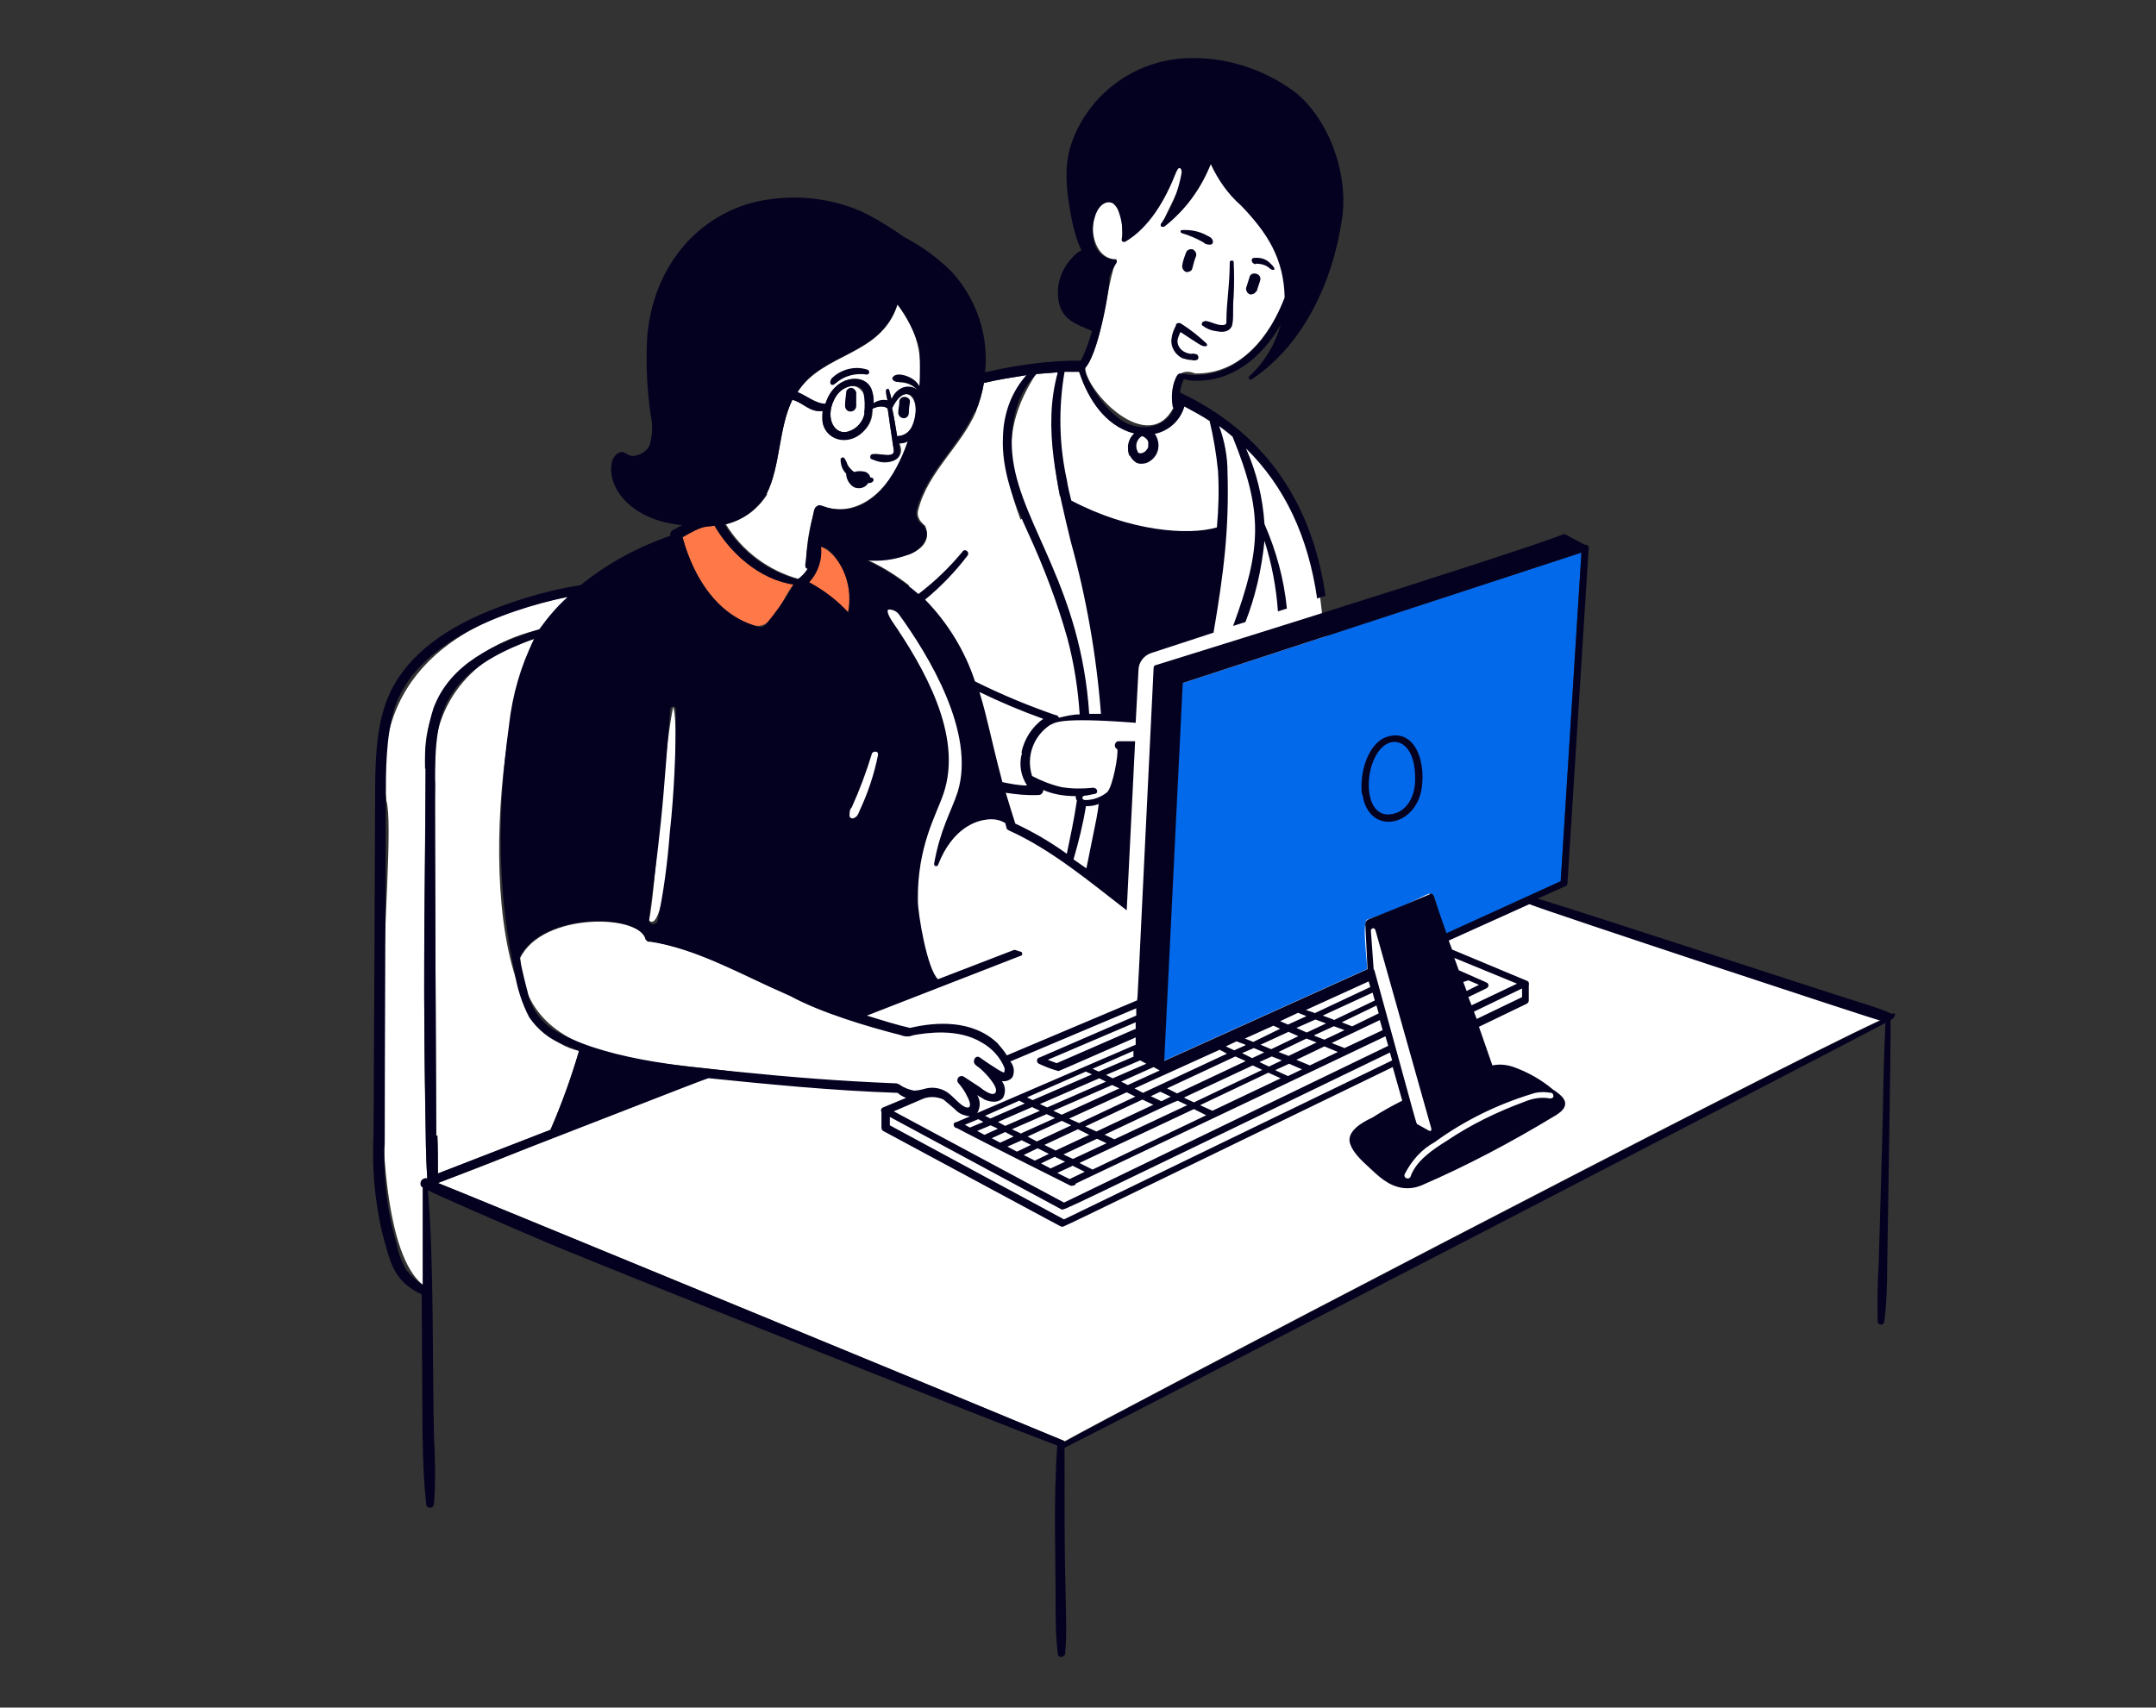
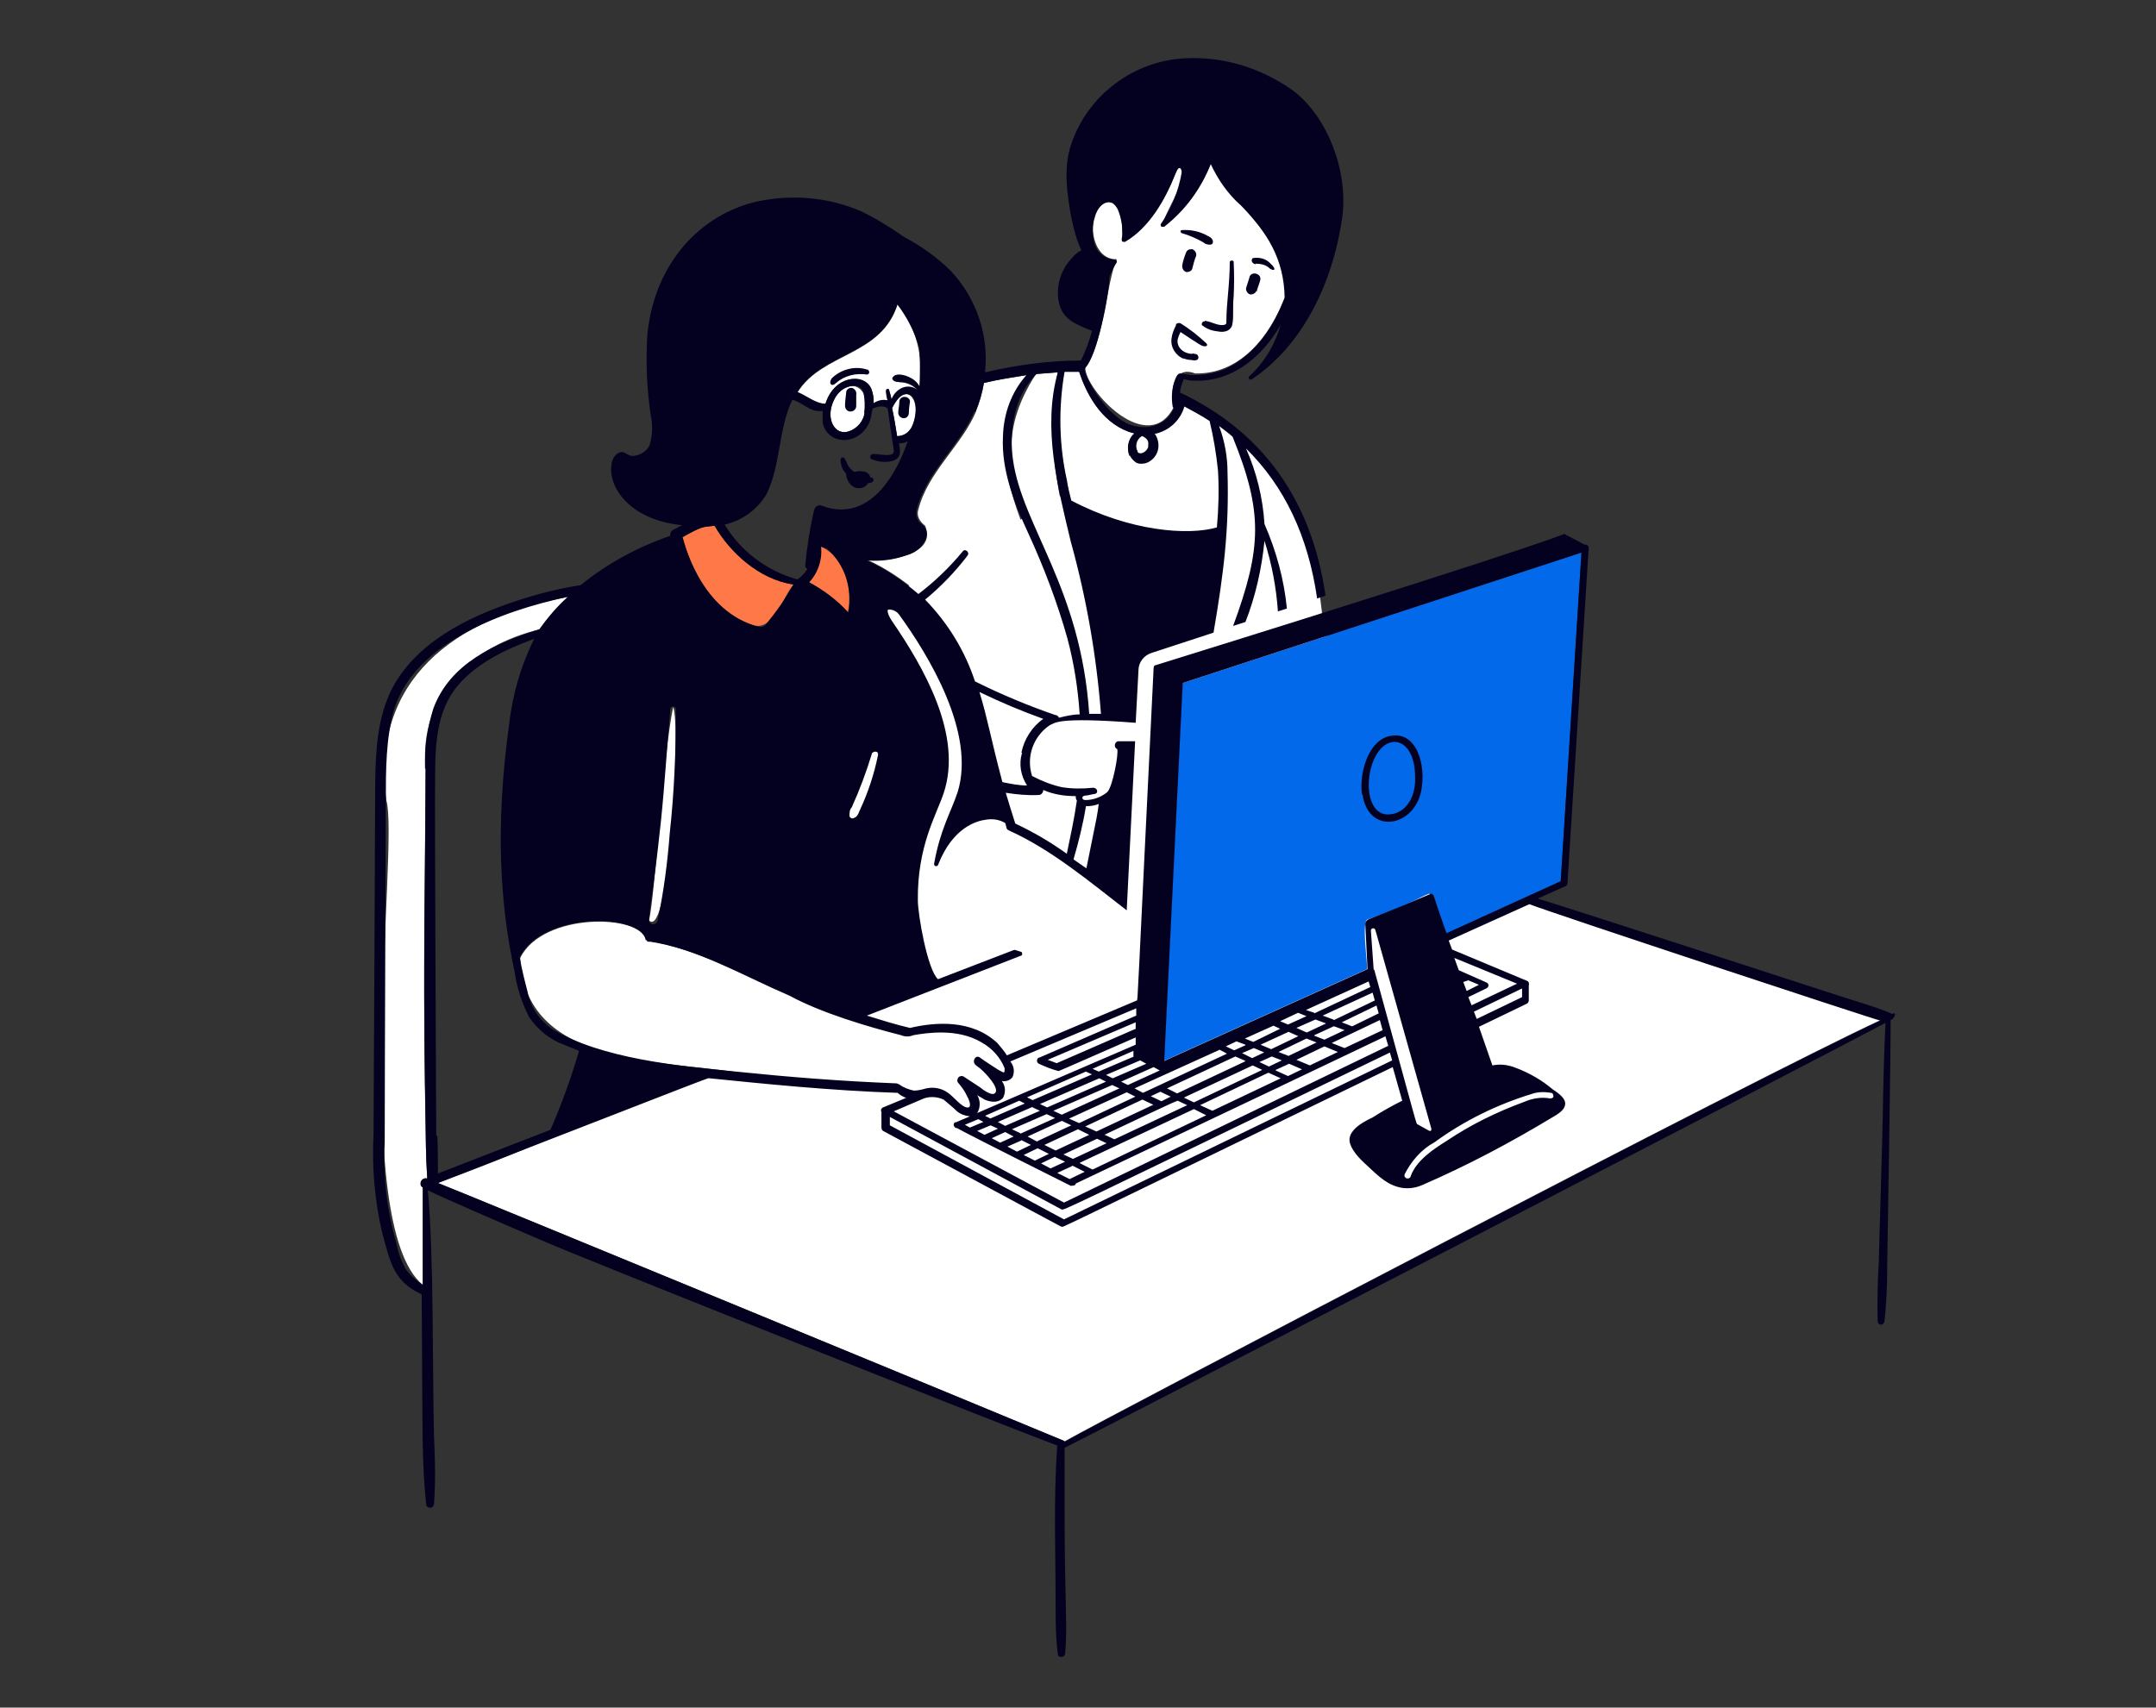
<svg xmlns="http://www.w3.org/2000/svg" id="Calque_6" data-name="Calque 6" version="1.1" viewBox="0 0 385 305">
  <rect x="0" y="0" width="385" height="305" fill="#333333" stroke="none" />
  <defs>
    <style>
      .cls-1 {
        fill: #ff7948;
      }

      .cls-1, .cls-2, .cls-3, .cls-4 {
        stroke-width: 0px;
      }

      .cls-2 {
        fill: #0269eb;
      }

      .cls-3 {
        fill: #040120;
      }

      .cls-4 {
        fill: #fff;
      }
    </style>
  </defs>
  <g>
    <path class="cls-1" d="M146.5,97.6c4.3,1.8,5.8,7.6,4.9,11.8-2-2.2-4.4-4-7-5.4,1.6-1.7,2.4-4.1,2.1-6.5Z" />
    <path class="cls-1" d="M121.8,96c4-2.3,3.9-1.8,5.8-2.1,2.7,4.7,7.9,9.6,14.1,10.5-2,2.3-3.5,8.2-7.1,7.3-10-3.2-12.6-15.6-12.7-15.7h0Z" />
  </g>
  <g>
    <path class="cls-4" d="M153.5,144.8c-4.6,6,1.9-9.4,2.4-10.4,2.5.5-1.7,8.3-2.4,10.4Z" />
-     <path class="cls-4" d="M193.9,144c.8,0,1.6-.1,2.3-.4-.3,2.2,0,.7-2.2,11.5l-2.3-1.6c.9-3.1,1.7-6.3,2.2-9.4Z" />
    <path class="cls-4" d="M185.5,142c.5,0,.8-.4.8-.9,1.8.8,3.8,1.1,5.8,1.1.2,3.5-1.1,7.2-1.6,10.3-2.9-2.1-6-3.9-9.2-5.4-.5-1.5-1.2-3.9-1.7-5.5,2,.3,3.9.5,5.9.4Z" />
    <path class="cls-4" d="M182.5,134.5c-.6,2-.2,4.1.9,5.8-1.5,0-2.9-.3-4.4-.6-2.1-7.9-2.6-11.2-4.1-16.1,3.7,1.8,7.5,3.4,11.4,4.8-2,1.4-3.4,3.6-3.9,6h0Z" />
    <path class="cls-4" d="M193.8,65.7c3.1-3.8,3.8-15.2,5.6-19.4-5.4.2-5.7-10.9-.6-10.3,2.2,1.6,1.2,5,1.9,7,4.5-2.3,7.4-7.6,9.3-12.2.7-1.8,1.2-.7,1.1-.1-.2,3.5-2.8,6.7-3.6,9.6,4.1-2.2,6.9-7,8.8-11.2,4.3,8.4,13.8,13.3,13.2,23.9-2.7,7-8,13.9-16.1,13.7-3.8-1.5-4.6,3.1-3.7,5.8-4.5,9.4-16-2.8-15.9-6.9h0Z" />
    <path class="cls-4" d="M205.1,79.7c-1.7,3.4-3.5-1-1.1-1.9.8.4,1.3.9,1,1.9h0Z" />
    <path class="cls-4" d="M190.1,66.4h2.6c1.2,3.6,3.7,8.8,8.8,10.7,1.7.6,1-.1.3,1.3-2.4,6.8,8,4.6,4.3-1,2.5-.5,4.6-2.4,5.3-4.9,1.5.8,3,1.6,4.5,2.6,1.6,6.2,2,12.6,1.3,19-5.1,1.5-15.6.7-26-4.8-1.9-7.5-2.7-15.3-1.2-22.9h0Z" />
    <path class="cls-4" d="M185.1,66.8c1.3-.1,2.5-.2,3.8-.3-4.4,20.6,7.7,40.4,7.7,61h-2.1c-.6-29.9-23.2-39.5-9.5-60.7h0Z" />
    <path class="cls-4" d="M174.2,73.6c.7-1.7,1.2-3.4,1.5-5.2,2.5-.6,5.1-1,7.6-1.4-13.2,19.2,11.3,39.8,9.6,60.5-1.2,0-2.5.3-3.7.6-4.7-2.4-10.3-3.9-15-6.5-1.8-5.5-4.9-10.5-8.9-14.6,11.2-10.2,9.8-11.9-1.2-1-2.8-2.4-5.9-4.5-9.2-6,3.6.3,12.5-.8,10.3-6.1-.9-.7-1.6-1.7-1.2-2.9,1.7-6.7,7.7-11.4,10.3-17.5h0Z" />
    <path class="cls-4" d="M162.6,76.6c-.5.8-1.4,1.3-2.4,1.3-.4-2.4-.5-3.2-.9-5,2.8-5.8,5.8-.3,3.3,3.7h0Z" />
    <path class="cls-4" d="M160.2,54.3c3.5,4.2,4.7,9.4,4,14.8-1.4-3.3-7.6-1.7-3.5-.8,1.2,0,2.4.5,3.2,1.5-1.5-1.3-3.8-.6-4.7,1.6-.3-2.4-1.5-2.4-.7.2-.9-.2-1.7,0-2.5.5.5-5.4-6.6-6.3-8.6.1-1.7,0-3.3-1.4-5-2.1,4.5-7.2,15-6.4,17.9-15.8Z" />
    <path class="cls-4" d="M154.4,73.7c-.2,1.5-1.3,2.8-2.7,3.3-2.6,1-4.4-2.2-2.8-5.5,2.3-4.5,6.7-2.6,5.5,2.2Z" />
-     <path class="cls-4" d="M136.9,88.2c2.5-5,2.1-11.7,4.6-16.8,2.1.6,3.1,2.3,5.4,2-1.2,7.2,9.3,6.1,8.9-.4.8-.4,1.8-.6,2.6-.1.2,0,0-.3,1.2,7.5.3,2-3.7-.2-4.1,1.2,1.7,2,6.7.9,5.1-2.4.6,0,1.1-.1,1.6-.4-2.3,7.6-8.5,14.5-16,11.4-1.4,1-2.9,10.2-1.8,11.3-.5.8-1.1,1.4-1.8,1.9-5.4-1.5-10.1-5-13-9.8,3.1-.7,5.7-2.6,7.4-5.3Z" />
+     <path class="cls-4" d="M136.9,88.2Z" />
    <path class="cls-4" d="M115.9,164.4c1.1-4.7,2.5-29.5,4.3-38.1,1.4,2.7-.6,41.8-4.3,38.1Z" />
    <path class="cls-4" d="M115.5,167.9c0,.3.4.4.6.2,15.1,2.6,30.9,15.5,47,16.9,13.2-4.2,22.2,12.2,11.9,3.9-.8-.6-1.5.7-.8,1.3,1.3.9,4,3.3,3.7,4.9-.5,1-2.7-.8-2.8-.9l-2.9-1.9c-3.7-.4,3.4,5.2.6,5.5-3-2.3-5.2-4.4-9.4-2.9-10.3-3.2-21.1-1.6-31.8-3.4-14.1-2.1-38-1.3-38.7-20.4,4-8.2,21.7-7.9,22.5-3.1h0Z" />
    <path class="cls-4" d="M76,137.3c-.1,18.8-.5,43.9,0,63.7.1,11.8.7,9.1-.2,9.5-.7.2-.9,1.2-.3,1.6,0,3.5,0,10.4,0,17.4-13.2-10.8-4.2-78.6-6.5-86.5-2.9-21.5,12.2-32.7,32.5-36.4-1.9,1.7-3.6,3.7-5.1,5.8-12.4,3-21.6,11.8-20.4,24.9Z" />
-     <path class="cls-4" d="M77.9,202.9c0-1.2-.3-62.1-.2-63-1.7-12.6,5.7-22.6,17.7-25.8-7.8,17.1-11.4,69.5,8,73.6-1.4,4.8-3.1,9.5-5.1,14.1l-20.1,7.8c0-2.3,0-4.6-.1-6.8Z" />
    <path class="cls-4" d="M190.1,257.4c-9.8-4.1-108-44.6-111.9-46.1,78.1-29.1,3.9-19,56.5-19.1.4.4,20.7-84,21.2-83.8-.4.5,59.4-35.8,60.7-34.8,14.8,11.9,19,27.7,19.6,37.5.1,2.5,22.5,56.8,22.5,56.8l14.4-6.5c3.2,1.3,61.6,20.6,62.7,20.8-21,9.7-138.1,70.9-145.8,75.3h0Z" />
    <path class="cls-4" d="M243.3,141.9c1.1,7.5,9.7,5.8,10.6-1.3.7-5.2-1.6-10.7-6.5-8.9-3,1.2-4.7,6.1-4.2,10.2h0ZM252.7,139.3c0,2.7-1.3,5.6-4.1,6.1-5.6,1.1-5.2-10.1-1-12.5,2.4-1.3,5.2.7,5.1,6.3h0Z" />
  </g>
  <path class="cls-2" d="M211.2,122l71.2-23.3-3.7,58.7-20.4,9.3c-4.4-10.4,1.5-7.7-14-2.5-1.3,0,0,8.3-.2,8.9l-36.3,16.4,3.3-67.4Z" />
  <g>
    <path class="cls-3" d="M211.8,45.1c-.3.8-.6,1.6-.7,2.4,0,.5.3,1,.8,1.1.4,0,.9-.2,1-.6.2-.8.4-1.6.7-2.3.1-.5-.2-1-.7-1.2-.5,0-.9.1-1.1.6h0ZM224.4,52.1c0-.2.6-1.8.6-1.9.5-1.4-1.7-1.9-1.9-.6-.2.7-.4,1.2-.6,1.9,0,.5.3,1,.8,1.1.4,0,.9-.2,1-.6ZM215.1,57.4c-.3,0-.5.2-.5.5,0,.1,0,.2.2.3.8.6,1.7.9,2.7,1,1,.2,2.1,0,2.5-1,.2-.8.2-1.5.2-2.3,0-1,0-2,.1-3,.1-2,.1-4.1,0-6.1,0-.4-.7-.3-.7,0,0,4.1-.6,7.3-.6,10.5,0,.5,0,.6-.3.7-1.1.3-2.2-.5-3.5-.7h0ZM210.9,41.6c1.4.4,2.8,1,4,1.7.3.3.7.4,1.2.4.3,0,.5-.2.5-.5,0,0,0,0,0,0,0-.7-.8-1-1-1.1-1.4-.8-3-1.1-4.6-1-.2,0-.3.4,0,.5h0ZM224.2,47.1c1,0,1.9.2,2.6.9.8.5,1.2.1.1-.9-.8-.9-2-1.2-3.2-1-.4.4-.1,1,.5,1.1h0ZM211.3,64c.5.2,1,.3,1.5.3.3.1.6.1.9,0,.3-.1.4-.5.2-.8,0,0-.1-.2-.2-.2-.3-.1-.6-.2-1-.1-1.8-.2-2.6-1.5-2.4-2.6.1-.4.3-.9.5-1.3,3.6,2.4,3.7,2.4,4,2.5.8.2.9-.2.6-.5-1.4-1.3-2.9-2.5-4.5-3.5-.3-.2-.7-.1-.9.1,0,0,0,.1,0,.2-.4.8-.7,1.5-.8,2.4-.2,1.5.7,3,2.2,3.6h0ZM154.8,66c-2.2-.7-4.7,0-6.3,1.6-.6.9,0,1.6.8.8,1.5-1.3,3.5-1.8,5.5-1.5.3,0,.5-.3.4-.5,0-.2-.2-.4-.4-.4ZM151.9,73.5c.5,0,1-.4,1-1,0-.8,0-1.3,0-2,.1-.5-.2-1-.7-1.2-.5-.1-1,.2-1.1.7,0,0,0,.1,0,.2-.1.8-.2,1.5-.2,2.3,0,.5.4,1,.9,1,0,0,0,0,0,0ZM161.4,74.7c.5,0,.9-.4.9-1,0-.7.1-1.3.2-2,0-.5-.6-.9-1.1-.8-.4,0-.8.4-.8.8,0,.8-.2,1.3-.2,2,0,.5.4,1,1,1,0,0,0,0,0,0ZM152.2,86.8c.3.3.7.4,1.2.4.6,0,1.3-.3,1.6-.9.5,0,1-.2,1-.6,0-.2-.2-.4-.4-.4h-.2c0-.4-.4-.8-.8-1-.7-.2-1.4-.2-2.1,0-.6-.5-1.1-1-1.3-1.7-.3-.6-.4-.9-.7-.9-.2,0-.3.1-.4.3,0,1,.3,1.9,1,2.6,0,.9.5,1.8,1.2,2.3h0ZM243.3,141.9c1.1,7.5,9.7,5.8,10.6-1.3.7-5.2-1.6-10.7-6.5-8.9-3,1.2-4.7,6.1-4.2,10.2h0ZM252.7,139.3c0,2.7-1.3,5.6-4.1,6.1-5.6,1.1-5.2-10.1-1-12.5,2.4-1.3,5.2.7,5.1,6.3h0Z" />
    <path class="cls-3" d="M338.7,181.3c-.2-.3-.5-.4-.8-.2,0,0,0,0,0,0-.2,0-.7-.5-5.9-2.1-2.1-.6-47.3-15.4-57.4-18.5l4.9-2.2c.2,0,.4-.3.4-.5l3.8-60c0-.3-.4-.6-.7-.5l-3.6-1.9c-.3-.2,5.2-.9-73,23.4-.3,0-.4.3-.4.6-3,61.1-2.8,59.2-3,59.3l-23.2,9.8c-.5-.8-1.1-1.5-1.7-2.2-4.5-4.2-10.9-3.8-15.6-2.7-2.6-.6-5.1-1.4-7.7-2.2l27.5-10.7c.2,0,.3-.3.2-.5,0-.1-.1-.2-.2-.2-1-.3-1.1-.4-1.3-.3l-13.5,5.2c-1.9-1.7-3.6-11.6-3.6-14.1-.1-9.7,3.3-15.2,4.6-19.1,3.5-10.4-3.6-22.6-9.3-30.9-.7-1.1-.8-1.8-.6-1.9s1.3,0,1.9.8c5.3,7.3,13.8,21.2,10.5,31.8-1.2,3.6-3.1,6.6-4.2,12.8,0,.2.1.4.3.4.2,0,.3,0,.4-.2,2.6-6.7,6.9-7.9,8.6-8.1,1.2-.2,2.4,0,3.4.6l.2.7c0,.3.2.5.4.6,7.6,3.4,14.5,9.2,21.1,14.3l1.5-30.2c-1,0-2,0-3,0-.4,0-.7.5-.6.9,0,.2.2.4.4.5.3.7-.8,6.8-1.8,7.7-1.1.9-2.5,1.4-3.9,1.4-.6,0-.8-.7,0-.8.5,0,1-.2,1.7-.3s.5-1.1-.3-1.1c-1.9.2-3.7.2-5.6-.1-1.8-.4-3.6-1.1-5.3-2-1.1-3.4.2-7.1,3.2-9.1.9-.3.9-1.5,15.3-.4l.5-9.4c0-1.4,1-2.7,2.4-3.1l11-3.6c1.8-10.5,2.8-18.4,2.5-28.6,0-2.8-.5-5.6-1.5-8.3.8.6,1.6,1.2,2.4,1.9,5.5,13.5,5.2,19.9.1,33.8l2.2-.7c1.8-4.6,2.9-9.5,3.4-14.5,1.3,4.1,2.1,8.3,2.4,12.6l1.6-.5c-.5-5.2-1.9-10.3-4-15.1-.3-4.7-1.4-9.2-3.3-13.5,6.9,6.8,11.1,15.7,12.7,26.8l1.5-.5c-2.5-17.3-11.4-29.4-26-36.3.1-.8.4-1.7.7-2.4.6.2,1.3.3,1.9.3,6.7.2,12-4.1,15.4-10-1,3.5-2.9,6.7-5.6,9.2-.2.1-.2.4,0,.5.1.1.3.2.5,0,8.4-5.6,14.3-16.2,16.1-29,1.1-8.4-2.9-18.4-9.2-22.8-5.5-3.8-12-5.8-18.7-5.5-9.3.4-17.5,6.5-20.5,15.3-1.5,4.4-.7,9.3,0,13.1.4,2,.9,4,1.8,5.9-.6.3-1.2.8-1.7,1.4-1.9,2-2.8,4.8-2.4,7.5.6,3.6,3.2,4.3,6,5.5-.5,1.8-1.1,3.6-2,5.3-5.8,0-11.5.8-17.1,2.1.7-6.6-1.5-13.1-6-18-2.5-2.5-5.3-4.5-8.5-6.2-2.4-1.7-5-3.3-7.7-4.6-6.1-2.6-12.9-3.1-19.4-1.5-10.5,2.9-17.6,12-18.7,23.6-.3,4.8-.1,9.6.6,14.4.4,1.7.3,3.6-.2,5.3-.4.9-1.2,1.5-2.2,1.8-1.3.4-1.7-.2-2.4-.5-.9-.3-1.8.6-2.1,1.6-1.1,4.4,3.1,10.5,12.5,11.4-.6.3-1.1.6-1.7.9-.3.2-.5.6-.4,1-5.8,2-11.2,4.9-16,8.8-5.1.8-10,2.2-14.8,4-9.5,3.6-15.7,8.4-18.9,14.5-2.6,5.1-2.9,11-3,16.5,0,6.5-.3,63.1-.3,63.1-.3,5.9.2,11.7,1.5,17.4,1.5,5.5,2,8.8,7.1,11.2.2,27.2,0,29.3.8,37.5,0,.4.4.6.8.6.3,0,.5-.3.6-.6.3-4,.2-8.2,0-12.2-.3-12,0-32-1.1-43.9,1.7.9,13.9,6.2,20.7,9.1,6.8,3,80,32.1,91.7,36.5-.7,9.5-.3,19.3-.3,28,0,3.1,0,6.2.4,9.2,0,.8,1.2.7,1.3,0,.3-3.6.2-4.8,0-14.9-.1-5.8-.1-8.4-.1-21.9,4-1.9,137.1-70.8,146.6-75.9-.3,5.6-.4,11.4-.5,16.9,0,2.1-.7,24.6-.7,25.7-.2,3.5-.3,7.1-.2,10.7,0,.4.3.6.6.6.3,0,.6-.3.6-.6.4-3.3.5-6.6.5-9.9,0-1,.7-40.6.6-43.9.3-.1,1-.7.7-1.2h0ZM211.2,122l71.2-23.3-3.7,58.7-20.4,9.3c-2.5-7.2-2.3-6.8-2.6-7s-.6.3-11.3,4.5c-.3.1-.6.5-.6.8l.4,8.1-36.3,16.4,3.3-67.4ZM262.8,179.6l-.6-1.5,3.3-1.6c.3-.2.4-.5.2-.8-.1-.2.2,0-5.2-2.4l-.8-2.2,11.2,4.6-8.2,3.9ZM271.8,176.6v1.5l-8.1,3.9-.5-1.3,8.5-4.1ZM261.9,177l-.6-1.6.9-.3,1.9.8-2.2,1.1ZM273.5,195.4c1.1-.4,2.3-.4,3.5-.2.3,0,.4.4.4.7,0,0,0,0,0,0-.1.2-.3.3-.6.3-1.6-.3-3.2,0-4.6.6-4.9,1.8-9.6,4.1-13.9,7-2.4,1.5-5.4,3.5-6.4,6.3,0,.2-.3.4-.5.4-.3,0-.6-.2-.6-.5,0,0,0-.1,0-.2,1.2-2.4,3-4.5,5.4-5.8,5.2-3.8,11.1-6.7,17.3-8.6h0ZM202.5,188.7l-6.3,2.7-1.1-.5,7.3-3.2c0,.3,0,.7,0,1h0ZM196.3,192.6l1.2.6-10.5,4.6-1.3-.6,10.6-4.6ZM197.2,202.7c15-7.1,11.5-5.4,13.1-6.1l1.7.8-13,6.1-1.7-.8ZM197.6,204.2l-6,2.8-1.7-.8,6-2.8,1.7.8ZM211.5,196l12.2-5.7,1.7.8-12.2,5.8-1.7-.8ZM224.9,189.7l2.2-1,1.8.7-2.3,1.1-1.7-.8ZM228.3,187.9l5-2.4,1.8.7-5,2.4-1.8-.7ZM234.7,184.9l3.5-1.6,1.9.7-3.6,1.7-1.8-.7ZM233.3,184.4l-1.8-.8,3.4-1.5,1.9.7-3.4,1.6ZM232,185l-5,2.4-1.9-.8,5-2.3,1.8.8ZM225.7,188l-2.1,1-1.8-.9,2.1-.9,1.9.8ZM222.3,189.6l-12.1,5.7-1.8-.9,12.2-5.7,1.8.8ZM209,195.9l-1.6.8-1.9-.9,1.7-.8,1.9.9ZM206,197.3l-10.2,4.8-2-.9,10.2-4.8,1.9.9ZM194.5,202.7l-6,2.8-2-1,6-2.8,2,1ZM185.2,203.9l-1.7-.9,6.1-2.8,1.7.8-6,2.8ZM182.2,202.4l-1.5-.7,6.2-2.7,1.5.7-6.2,2.8ZM181,203l-2.4,1.1-1.5-.8,2.4-1.1,1.5.8ZM182.3,203.6l1.8.9-2.5,1.2-1.7-.9,2.5-1.1ZM185.3,205.1l2,1-2.5,1.2-2-1,2.5-1.2ZM188.5,206.7l1.7.8-2.6,1.2-1.7-.9,2.5-1.2ZM191.5,208.2l2.2,1.1-2.7,1.3-2.2-1.1,2.6-1.2ZM192.8,207.7l20.4-9.6,2.2,1.1-20.3,9.7-2.2-1.1ZM214.3,197.4l12.2-5.8,2.2,1-12.2,5.8-2.2-1ZM227.8,191.1l2.4-1.1,2.3,1-2.5,1.2-2.2-1ZM231.5,189.3l5-2.4,2.4,1-5,2.4-2.4-1ZM237.8,186.3l8.6-4.1.5,1.8-6.8,3.2-2.3-.9ZM241.4,183.3l-1.8-.7,6.2-3,.4,1.4-4.7,2.3ZM238.1,182.1l-1.9-.7,8.9-4.1.4,1.4-7.3,3.5ZM234.7,180.9l-1.5-.5,11.2-5.1.3,1-10,4.7ZM233.3,181.5l-3.3,1.5-1.4-.6,3.2-1.5,1.5.6ZM228.7,183.7l-4.9,2.4-1.5-.6,5.1-2.3,1.3.6ZM222.4,186.7l-2,.9-1.5-.7,1.9-.9,1.6.6ZM219.1,188.2l-15,7-1.5-.8,15.2-6.9,1.3.7ZM202.9,195.8l-10.2,4.8-1.8-.8,10.3-4.7,1.6.8ZM189.6,199.1l-1.5-.7,10.5-4.6,1.3.6-10.3,4.7ZM184.4,196.5l-1-.5,10.5-4.6,1.1.5-10.6,4.6ZM184.4,197.8l1.3.6-6.2,2.7-1.3-.7,6.2-2.7ZM176.9,199.8l-1-.5,6.1-2.7,1,.5-6.2,2.7ZM176.9,201l1.3.6-2.4,1.1-1.3-.7,2.4-1ZM173.2,201.4l-.9-.5,2.4-1,.9.5-2.4,1ZM170.6,200.4c-.3.2-.4.5-.2.8.1.2.3.3.5.3.7.4,6.5,3.4,20.3,10.3.2,0,.9,0,.9-.4,41-19.5,28.5-13.5,55.3-26.3l.5,1.7-57.9,28-30.4-16.3,4.9-2.1c1.2-.6,2.7-.6,4,0,.8.7,1.7,1.4,2.4,2.1.6.5,1.4.8,2.3.9l-2.6,1.1ZM189.6,216c.4.2-1,.8,58.6-28l.4,1.4-58.6,28.4-31.1-16.8v-1.5l30.8,16.6ZM245.3,173.2l-.5-7c0-.2.2-.4.4-.4.2,0,.3.1.4.3l10,35.5c0,.2,0,.4-.2.4,0,0,0,0-.1,0-.1,0,0,0-2.2-1.2-.2-.1.3,1.6-7.7-27.6h0ZM206,190.6l1.1.6-5.7,2.6-1.2-.6,5.8-2.6ZM203.6,189.4l1.1.6-6,2.6-1.2-.6,6.1-2.6ZM202.7,183.8l-14,6.1-1.6-.6,15.7-6.7v1.2ZM180.4,189.6l22.5-9.5v1.3l-17.3,7.5c-.3,0-.5.4-.4.7,0,.2.2.3.3.4,1.1.5,2.3,1,3.5,1.3.1,0-.8.4,13.8-6v1.3l-28.3,12.2c.6-1,.6-2.2,0-3.2.4.3.9.5,1.3.8,1.4.6,2.6.5,3.3-.3.5-.9.5-2.1-.2-3,.7.1,1.4-.1,1.9-.7.4-.9.3-1.9-.3-2.7h0ZM153.5,144.8c-.3.8-.5,1.1-1,1.3-.3.2-.7,0-.8-.3,0,0,0,0,0-.1,0-.5,0-1.1.4-1.5,1.4-3.1,2.6-6.3,3.6-9.6,0-.1.1-.2.2-.2.2-.2.6-.2.8,0,0,0,.1.2.1.4-.7,3.5-1.8,6.8-3.3,10h0ZM146.5,97.6c.4.1.8.3,1.2.4,3.2,2.9,4.6,7.2,3.8,11.4-2-2.2-4.4-4-7-5.4,1.6-1.7,2.4-4.1,2.1-6.5ZM193.9,144c.8,0,1.6-.1,2.3-.4-.3,2.2,0,.7-2.2,11.5l-2.3-1.6c.9-3.1,1.7-6.3,2.2-9.4ZM185.5,142c.4,0,.8-.4.8-.9,0,0,0,0,0,0,1.8.8,3.8,1.1,5.8,1.1,0,.3,0,.5.2.8-.5,3.4-1.2,6.6-1.8,9.5-2.9-2.1-6-3.9-9.2-5.4-.5-1.5-1.2-3.9-1.7-5.5,1.9.3,3.9.5,5.9.4h0ZM182.5,134.5c-.6,2-.2,4.1.9,5.8-1.5,0-2.9-.3-4.4-.6-2.1-7.9-2.6-11.2-4.1-16.1,3.7,1.8,7.5,3.4,11.4,4.8-2,1.4-3.4,3.6-3.9,6h0ZM193.8,65.7c2.1-2.2,4.3-12.9,4.3-16.2.3-.9.8-1.8,1.3-2.6.1-.2,0-.4-.1-.5,0,0-.1,0-.2,0-1.7-.1-3.1-1.2-3.6-2.7-.5-1.6-.5-3.3,0-4.9.4-1.6,1.7-3.2,3.2-2.5.4.3.7.7.9,1.1.7,1.7,1,3.6.7,5.4,0,.2.1.4.3.4,0,0,.2,0,.3,0,4.3-2.5,7.2-7.5,9-12.2.7-1.8,1.2-.7,1.1-.1-.6,3.3-1.8,6.4-3.7,9.1-.1.2,0,.4.1.5.1,0,.3,0,.5,0,3.7-2.9,6.6-6.8,8.3-11.2,1.3,2.8,3.1,5.4,5.4,7.4,4.7,4.8,7.7,9.6,7.8,16.5-2,5-4.4,8.9-8.9,11.8-2.2,1.4-4.7,2-7.3,2-.8,0-1.6-.2-2.4-.3-.4,0-.6.3-.8.7-.7,1.6-.9,3.4-.6,5.2,0,.1.1.2.2.3-1.3,3.4-5.5,4.2-8.6,2.6-4-2.1-7.4-8.4-7.3-9.5h0ZM205.1,79.7c-.4,1.2-1.5,1.5-1.9,1.1-.6-1-.3-2.3.7-2.9,0,0,0,0,.1,0,.8.4,1.3.9,1,1.9h0ZM190.1,66.4h2.6c1.2,3.6,3.7,8.8,8.8,10.7,1.7.6,1-.1.3,1.3-.8,1.5-.3,3.4,1.2,4.3,0,0,.2,0,.3.1.7.1,1.4,0,2-.4,1.6-1,2-3,1.1-4.6,0-.1-.2-.2-.2-.3,2.5-.5,4.6-2.4,5.3-4.9,1.5.8,3,1.6,4.5,2.6.7,2.9,1.2,5.9,1.5,8.9.2,3.4.1,6.8-.2,10.1-5.1,1.5-15.6.7-26-4.8-.3-1.2-.6-2.4-.8-3.7-1.4-6.3-1.5-12.9-.4-19.3h0ZM185.1,66.8c1.3-.1,2.5-.2,3.8-.3-2.8,9.9,0,20.6,2.3,30.2,2.8,10.1,4.6,20.4,5.4,30.8h-2.1c-1.5-22.5-11.9-33.4-13.6-45.3-.7-4.8,0-11.4,4.2-15.4h0ZM174.2,73.6c.7-1.7,1.2-3.4,1.5-5.2,2.5-.6,5.1-1,7.6-1.4-2.7,3-4.1,6.9-4.2,11-.3,6,2,11.8,4.5,17.2,2.8,6.1,5.2,12.4,7,18.8,1.2,4.5,1.9,9,2.2,13.6-1.2,0-2.5.3-3.7.6-.1-.3-.4-.5-.7-.5-4.9-1.7-9.7-3.7-14.3-6-1.8-5.5-4.9-10.5-8.9-14.6,2.8-2.3,5.4-5,7.6-7.9.4-.6-.5-1.3-.9-.7-2.3,2.8-5,5.4-7.9,7.6-2.8-2.4-5.9-4.5-9.2-6,2.4.2,4.8-.1,7-.9,1.6-.4,2.8-1.4,3.5-2.9.4-.8.2-1.7-.3-2.3-.2-.2-.5-.5-.8-.7-.5-.6-.7-1.5-.5-2.3,1.7-6.7,7.7-11.4,10.3-17.5h0ZM162.6,76.6c-.5.8-1.4,1.3-2.4,1.3-.4-2.4-.5-3.2-.9-5,.8-1.5,1.5-2.4,2.5-2.5,2.3-.1,2,4.2.8,6.3h0ZM160.2,54.3c1.8,2.4,3.2,5.1,4,8,.1,2.2.1,4.5,0,6.7-.8-1.2-2.1-2-3.5-2.1-1.7-.1-1.8,1.5,0,1.3,1.2,0,2.4.5,3.2,1.5-1.5-1.3-3.8-.6-4.7,1.6-.1-.5-.3-1.1-.4-1.6s-.7-.2-.6.2.2,1.1.3,1.6c-.9-.2-1.7,0-2.5.5,0-.9-.1-1.8-.4-2.6-1.4-3-6.7-2.2-8.2,2.7-1.7,0-3.3-1.4-5-2.1,4.5-7.2,15-6.4,17.9-15.8ZM154.4,73.7c-.2,1.5-1.3,2.8-2.7,3.3-2.6,1-4.4-2.2-2.8-5.5.6-1.5,2-2.5,3.6-2.6.8,0,1.5.4,1.7,1.2.2,1.2.3,2.4.1,3.6h0ZM136.9,88.2c2.5-5,2.1-11.7,4.6-16.8,2.1.6,3.1,2.3,5.4,2,0,.7,0,1.3,0,2,.3,1.9,1.9,3.2,3.8,3.2,2.3,0,4.2-1.7,4.8-3.9.1-.5.2-1.1.3-1.7.5-.2,1-.4,1.5-.4.4,0,.8,0,1.1.3.2,0,0-.3,1.2,7.5.2,1.5-2.6.6-3.7.7-.3,0-.5.2-.5.5,0,.2,0,.3.2.4.7.3,1.5.5,2.3.5,1.2,0,2.5-.2,2.8-1.5,0-.6,0-1.2-.2-1.8.6,0,1.1-.1,1.6-.4-2.2,6.4-6.5,13.1-13.2,12.1-1.9-.3-2.2-.8-2.8-.6s-.7.7-.8,1.1c-.7,3.1-1.2,6.3-1.5,9.5,0,.3,0,.6.4.7,0,0,0,0,0,0-.5.8-1.1,1.4-1.8,1.9-5.4-1.5-10.1-5-13-9.8,3.1-.7,5.7-2.6,7.4-5.3ZM121.8,96c4-2.3,3.9-1.8,5.8-2.1,2.7,4.7,7.9,9.6,14.1,10.5-1.4,2.5-3.1,4.9-5,7.2-.6.6-1.1.4-2.1.1-10-3.2-12.6-15.6-12.7-15.7h0ZM115.9,164.4c.3-4.1.6-3.6,2.1-17.5.7-6.7,1.1-13.5,1.7-20.2,0-.3.2-.5.5-.5.3,0,.5.2.5.5h0c0,7.4-.3,14.8-1.1,22.1-.4,5.3-1.1,10.6-2.2,15.8-.2.4-.7.6-1.1.4-.2-.1-.4-.3-.4-.6ZM115.5,167.9c0,.2.2.3.4.3,0,0,.1,0,.2,0,8.5,1.3,16,5.8,25,9.7,5.5,3,13.9,5.5,19.8,7,.7.3,1.5.3,2.2,0,2.3-.4,7.9-1.3,12.2,1.3,1.8,1,3.3,2.6,4.1,4.6,0,1,0,.9-1.1.3-1.1-.7-2.2-1.4-3.3-2.2-.8-.6-1.5.7-.8,1.3.3.3.7.5,1,.8.8.7,3.1,3.1,2.6,4.1-.5,1-2.7-.8-2.8-.9l-2.9-1.9c-.3-.2-.8-.1-1,.2-.2.3-.2.7,0,.9.6.7,1.2,1.5,1.6,2.4.5.9.9,2.2-.1,2s-2.2-1.8-3.3-2.6c-1.1-.8-2.5-1.1-3.9-.8-.7.2-1.5.4-2.2.4-.9-.2-1.8-.5-2.6-1.1-.4-.2-.5-.2-.6-.2-10-.4-18.8-1.1-28.6-2.1-10.2-1-24-2.3-32.8-7.6-2.3-1.6-3.9-4-4.4-6.7-.5-1.9-1-3.9-1.4-6.1,4-8.2,21.7-7.9,22.5-3.1h0ZM76,137.3c0,15-.4,30.4-.2,47.2,0,3.2.2,15.3.2,16.5.1,11.8.7,9.1-.2,9.5-.5.1-.8.6-.7,1.1,0,.2.2.4.4.5,0,3.5,0,10.4,0,17.4-1.1-.7-2.1-1.6-2.9-2.6-.9-1.5-1.5-3.1-1.8-4.8-1.7-5.8-2.4-11.9-2.1-18,0-12.9.2-60.3.2-61.1,0-5.5,0-11.2,1.5-16.4,3.8-11.7,18.9-17.4,31-20-1.9,1.7-3.6,3.7-5.1,5.8-8.1,2.6-15.9,6.1-18.9,14.1-1.1,3.5-1.6,7.1-1.5,10.8ZM77.9,202.9c0-1.2-.3-62.1-.2-63,0-6.2,0-12.7,4.1-17.5,3.5-4.1,8.7-6.5,13.6-8.3-2.4,4.8-3.9,10-4.5,15.4-2.5,18.1-1.6,32.2,1,44.1.4,2.8,1.3,5.6,2.6,8.1,1.5,2.2,3.7,4,6.2,4.9.9.4,1.8.7,2.7,1.1-1.4,4.8-3.1,9.5-5.1,14.1l-20.1,7.8c0-2.3,0-4.6-.1-6.8ZM190.1,257.4c-9.8-4.1-108-44.6-111.9-46.1,51.7-20.1,48-18.7,48.5-18.7,9.9,1,21.6,2.2,33.6,2.6.4.4,1,.7,1.5.9l-4.1,1.7c-.3.1-.5.5-.3.8,0,0,0,.1,0,.2v2.6c0,.2.1.5.3.6,33.5,18,31.7,17.1,31.9,17.1.5,0-4.2,2.2,59.1-28.5l1.7,6c-1.8.9-3.6,1.9-5.3,3-2.6,1.2-3.9,2.4-4.1,3.7-.2,1.3,1.1,3,2.6,4.4,1.8,1.6,3.5,3.6,6,4.3,1.4.4,2.9.3,4.3-.3,8.1-3.5,16-7.7,23.6-12.3,1.4-.8,2-1.5,2-2.3s-.8-1.6-2.2-2.5c-2-1.7-4.3-3-6.7-3.9-1.3-.5-2.7-.7-4.1-.4l-2.4-6.9,8.5-4.1c.2-.1.4-.3.4-.6v-2.7c.1-.3,0-.7-.3-.8,0,0,0,0,0,0l-13.4-5.6-.6-1.6,14.4-6.5c3.2,1.3,61.6,20.6,62.7,20.8-21,9.7-138.1,70.9-145.8,75.3h0Z" />
  </g>
</svg>